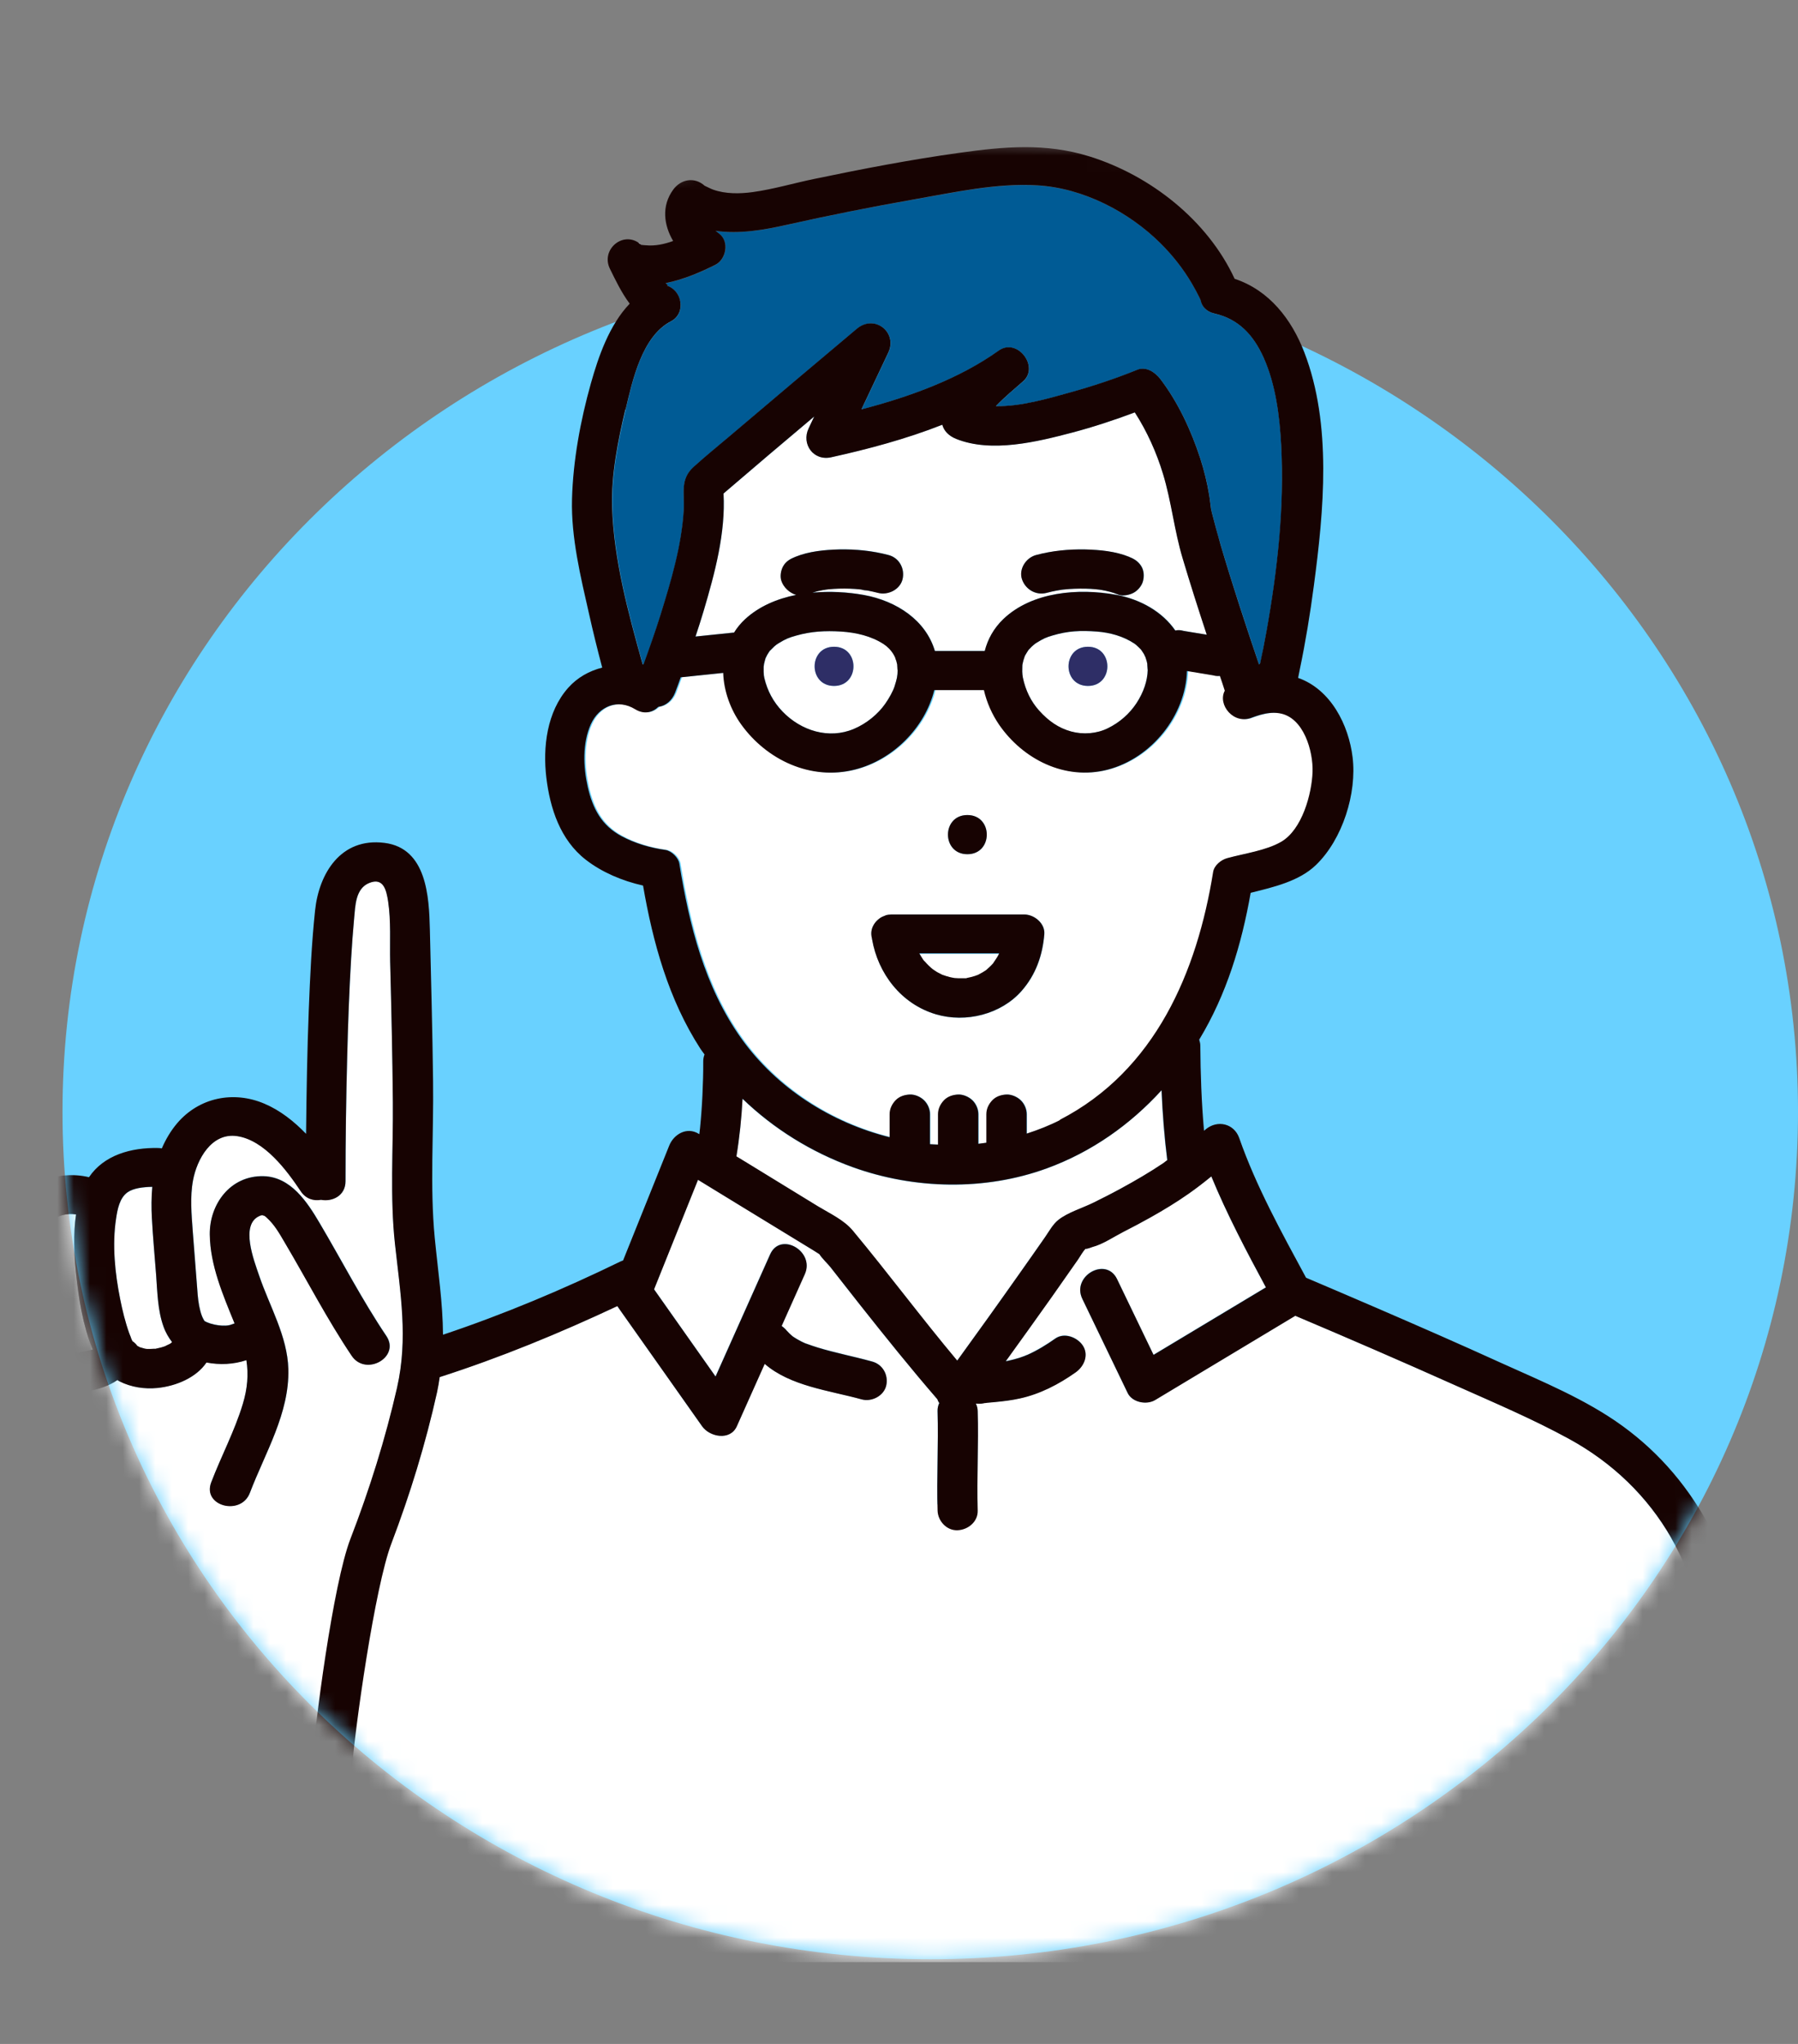
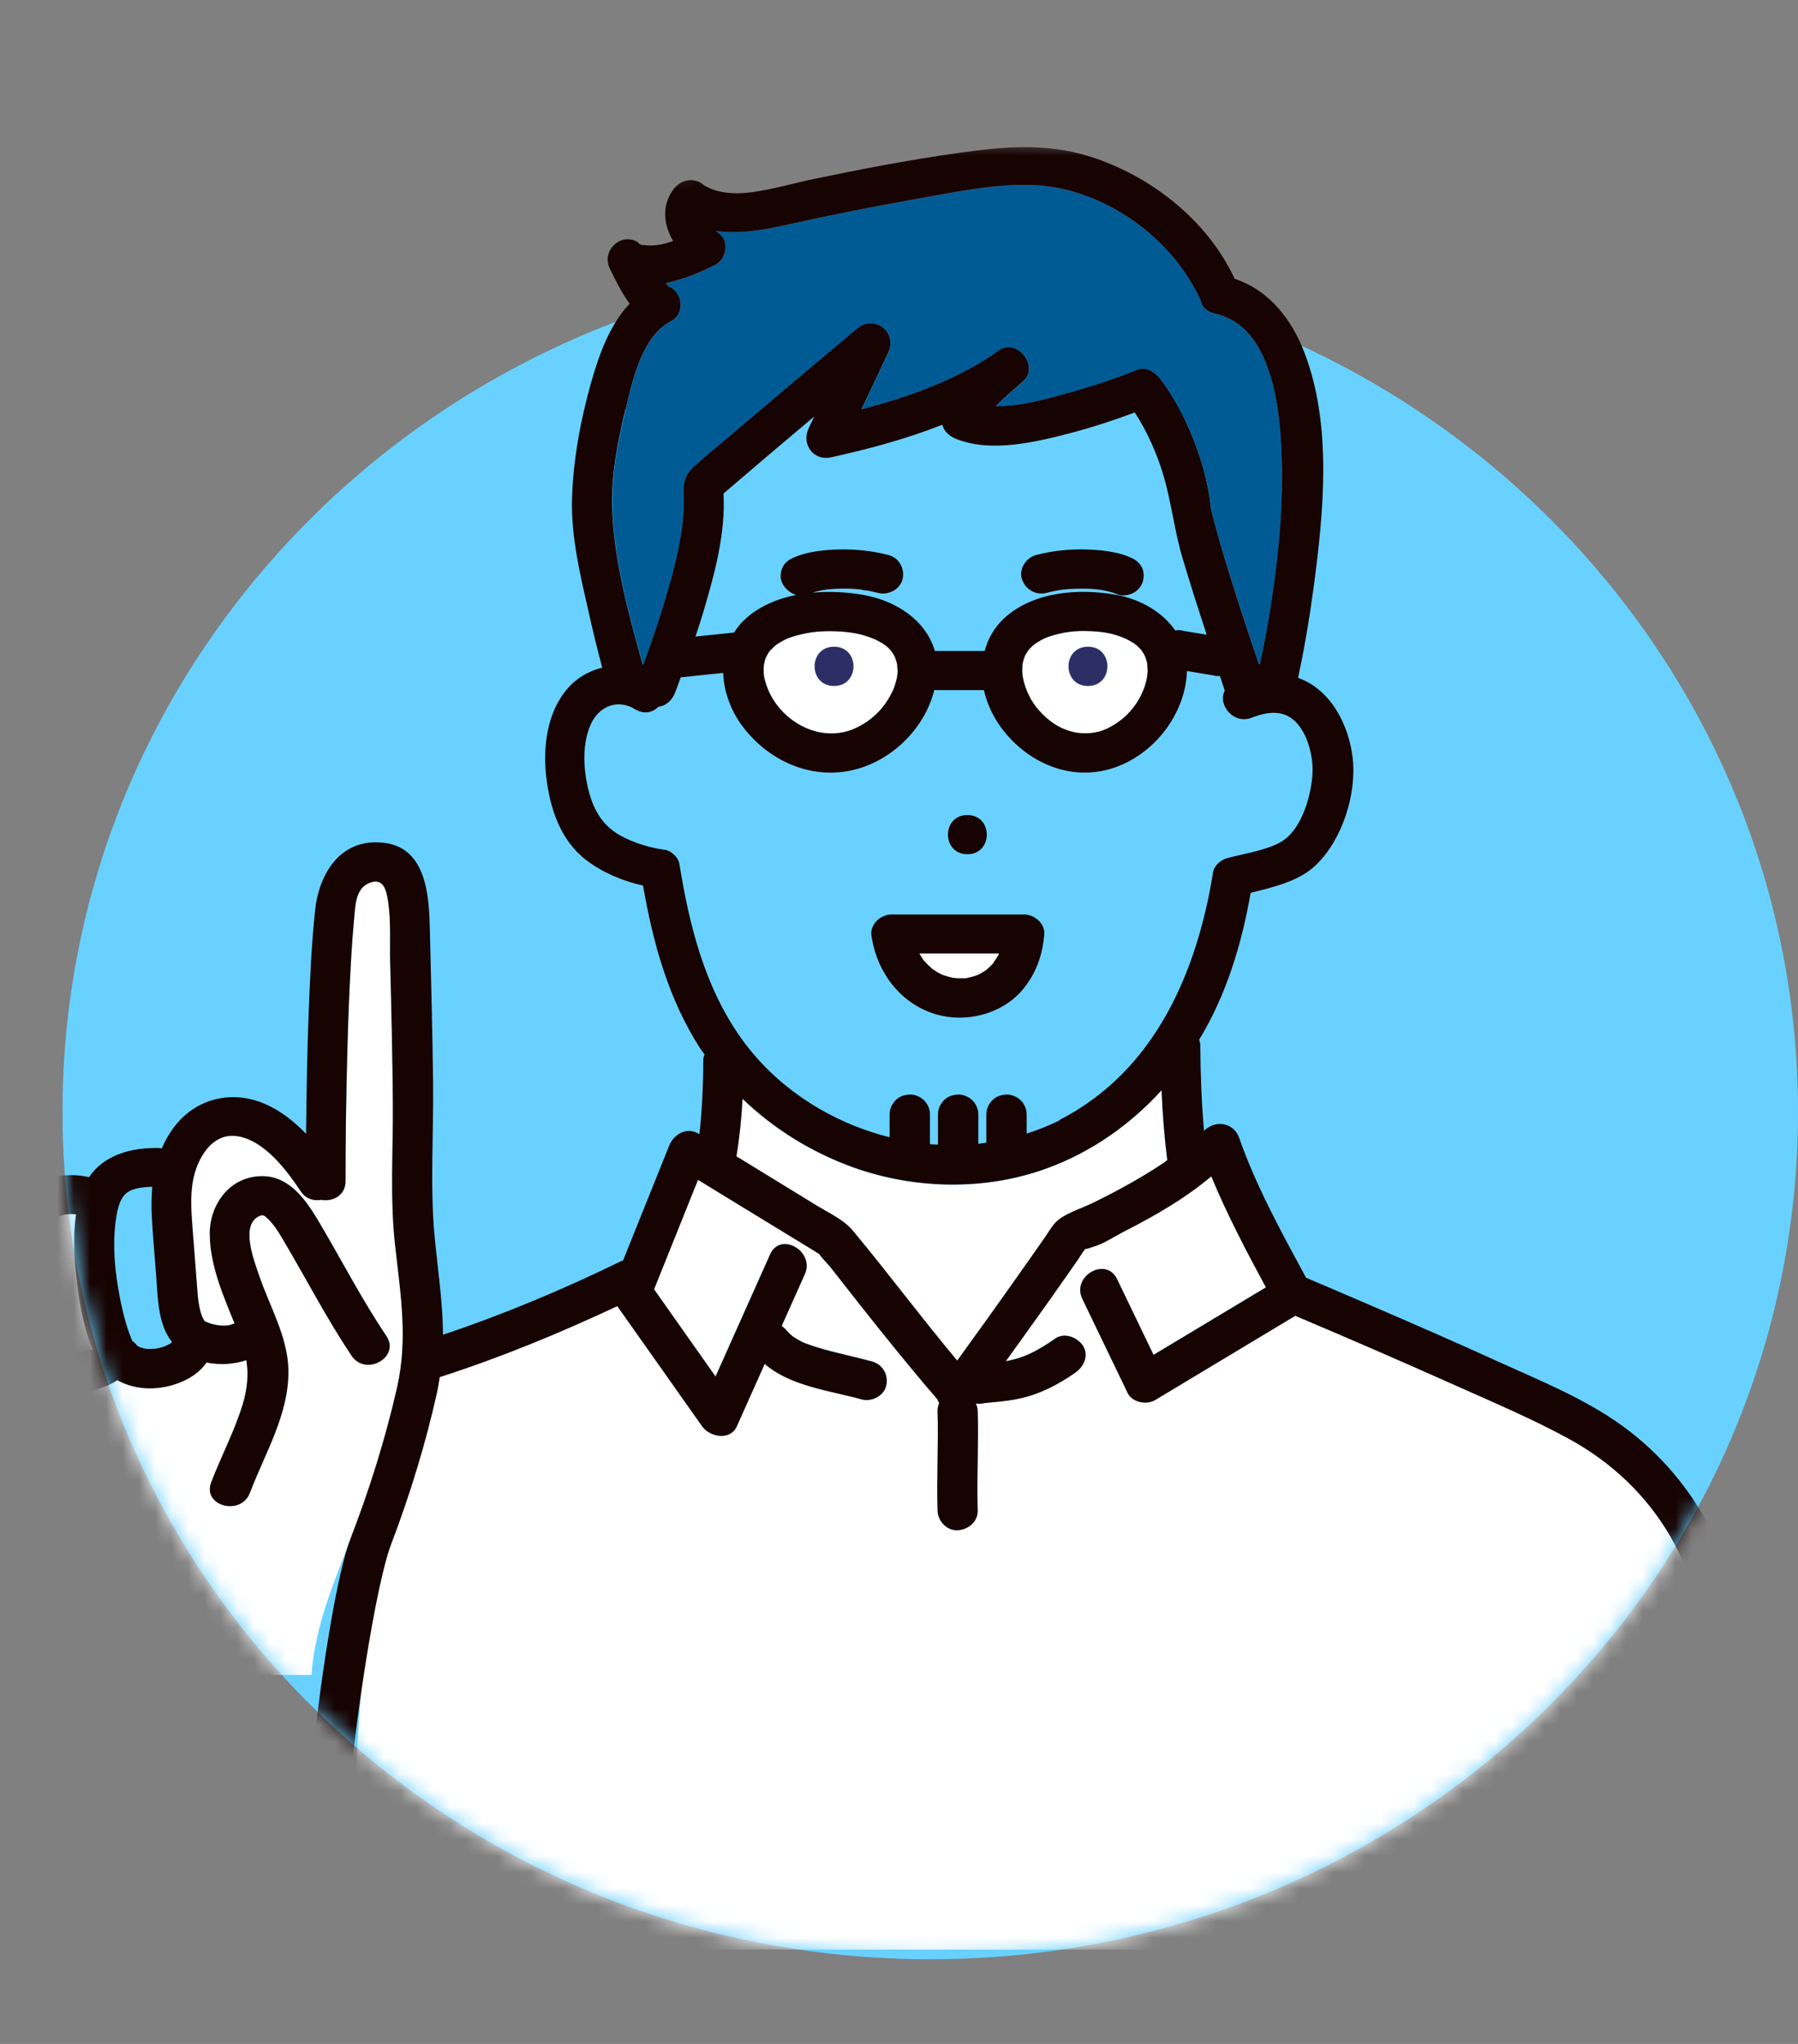
<svg xmlns="http://www.w3.org/2000/svg" width="110" height="125" viewBox="0 0 110 125" fill="none">
  <rect x="0" y="0" width="110" height="125" fill="#808080" stroke="none" />
  <g clip-path="url(#clip0_2059_7626)">
    <path d="M56.912 119.82C86.232 119.82 110 96.618 110 67.998C110 39.377 86.232 16.176 56.912 16.176C27.592 16.176 3.824 39.377 3.824 67.998C3.824 96.618 27.592 119.82 56.912 119.82Z" fill="#69D1FF" />
    <mask id="mask0_2059_7626" style="mask-type:luminance" maskUnits="userSpaceOnUse" x="3" y="8" width="107" height="112">
      <path d="M82.014 22.328C81.148 9.855 70.993 8.5 58 8.5C45.007 8.5 34.265 9.52 33.087 21.687C15.736 30.213 3.824 47.742 3.824 67.998C3.824 96.617 27.594 119.82 56.912 119.82C86.23 119.82 110 96.617 110 67.998C110 48.239 98.671 31.069 82.014 22.328Z" fill="white" />
    </mask>
    <g mask="url(#mask0_2059_7626)">
-       <path d="M73 92H15V120H73V92Z" fill="white" />
-       <path d="M54.451 69.549V68.141C54.451 67.818 54.592 67.53 54.813 67.291C55.034 67.057 55.365 66.955 55.685 66.937C55.992 66.925 56.341 67.081 56.556 67.291C56.771 67.5 56.918 67.83 56.918 68.141V69.975C57.084 69.987 57.243 69.987 57.409 69.999V68.141C57.409 67.818 57.55 67.53 57.771 67.291C57.992 67.057 58.324 66.955 58.643 66.937C58.95 66.925 59.3 67.081 59.514 67.291C59.735 67.506 59.876 67.83 59.876 68.141V69.951C60.042 69.933 60.202 69.909 60.367 69.885V68.141C60.367 67.818 60.509 67.53 60.73 67.291C60.95 67.057 61.282 66.955 61.601 66.937C61.908 66.925 62.258 67.081 62.472 67.291C62.694 67.506 62.835 67.83 62.835 68.141V69.328C63.534 69.1 64.228 68.836 64.897 68.489C70.776 65.463 73.317 59.395 74.299 53.314C74.367 52.912 74.778 52.577 75.159 52.475C76.202 52.188 77.528 52.014 78.46 51.474C79.743 50.732 80.332 48.545 80.381 47.203C80.424 45.951 79.847 43.848 78.344 43.614C77.951 43.554 77.564 43.614 77.184 43.71C77.018 43.752 76.865 43.812 76.705 43.866C75.557 44.363 74.551 43.081 75.011 42.236C74.907 41.937 74.809 41.637 74.71 41.332C74.582 41.344 74.453 41.344 74.324 41.302C74.219 41.284 74.109 41.266 74.005 41.248C73.569 41.176 73.133 41.104 72.697 41.032C72.612 43.746 70.543 46.364 67.837 47.065C65.228 47.742 62.663 46.424 61.208 44.321C60.766 43.686 60.447 42.955 60.275 42.2H57.237C56.673 44.495 54.715 46.466 52.377 47.059C49.67 47.748 46.976 46.466 45.423 44.297C44.766 43.381 44.361 42.254 44.324 41.146C43.459 41.236 42.594 41.326 41.728 41.416C41.612 41.733 41.501 42.051 41.378 42.362C41.188 42.836 40.82 43.159 40.353 43.225C40.01 43.56 39.488 43.704 38.948 43.375C37.862 42.704 36.72 43.189 36.229 44.279C35.701 45.442 35.763 46.909 36.039 48.126C36.34 49.438 36.867 50.468 38.107 51.133C38.923 51.57 39.862 51.846 40.783 51.972C41.157 52.026 41.581 52.445 41.642 52.81C42.244 56.561 43.177 60.347 45.435 63.504C47.589 66.524 50.904 68.645 54.506 69.543L54.451 69.549ZM59.183 49.845C60.766 49.845 60.766 52.241 59.183 52.241C57.599 52.241 57.599 49.845 59.183 49.845ZM53.727 56.243C53.758 56.213 53.794 56.189 53.831 56.16C53.929 56.088 54.046 56.034 54.163 55.998C54.181 55.992 54.193 55.98 54.218 55.974C54.236 55.974 54.261 55.974 54.279 55.962C54.316 55.956 54.353 55.95 54.39 55.944C54.414 55.944 54.445 55.938 54.469 55.938C54.494 55.938 54.519 55.932 54.543 55.932H62.669C63.295 55.932 63.952 56.483 63.896 57.13C63.792 58.43 63.381 59.622 62.497 60.617C61.239 62.043 59.097 62.576 57.268 62.037C55.138 61.408 53.721 59.544 53.358 57.447C53.358 57.43 53.358 57.412 53.358 57.394C53.334 57.31 53.322 57.22 53.316 57.124C53.297 56.777 53.475 56.459 53.733 56.237L53.727 56.243Z" fill="white" />
      <path d="M47.865 43.507C49.019 44.705 50.719 45.214 52.235 44.579C53.021 44.249 53.72 43.668 54.162 43.033C54.401 42.692 54.641 42.26 54.727 41.979C54.874 41.511 54.905 41.374 54.917 40.96C54.917 40.906 54.899 40.697 54.899 40.631C54.88 40.577 54.843 40.391 54.843 40.415C54.843 40.409 54.77 40.217 54.77 40.2C54.745 40.151 54.721 40.098 54.696 40.056C54.524 39.756 54.291 39.535 54.07 39.391C53.309 38.899 52.395 38.678 51.462 38.624C50.498 38.564 49.627 38.612 48.724 38.87C48.282 38.995 48.08 39.073 47.669 39.325C47.614 39.361 47.558 39.397 47.503 39.433C47.478 39.451 47.399 39.517 47.38 39.535C47.337 39.57 47.116 39.81 47.11 39.798C47.049 39.882 46.994 39.966 46.945 40.056C46.951 40.044 46.865 40.217 46.846 40.253C46.828 40.313 46.779 40.481 46.754 40.601C46.754 40.637 46.736 40.739 46.73 40.769C46.73 40.876 46.724 40.984 46.73 41.092C46.73 41.158 46.736 41.23 46.742 41.296C46.742 41.326 46.767 41.446 46.773 41.47C46.957 42.248 47.313 42.919 47.877 43.507H47.865ZM51.026 39.552C52.609 39.552 52.609 41.949 51.026 41.949C49.443 41.949 49.443 39.552 51.026 39.552Z" fill="white" />
-       <path d="M73.833 38.81C73.323 37.252 72.826 35.694 72.354 34.125C71.85 32.423 71.672 30.662 71.157 28.978C70.758 27.678 70.181 26.384 69.432 25.216C68.186 25.683 66.916 26.103 65.627 26.444C63.461 27.013 60.668 27.714 58.495 26.834C58.041 26.648 57.753 26.342 57.655 25.971C55.433 26.84 53.082 27.463 50.861 27.96C49.762 28.206 49.025 27.145 49.474 26.199C49.59 25.953 49.707 25.713 49.817 25.468C47.964 27.031 46.11 28.601 44.269 30.177C44.404 32.591 43.729 35.059 43.054 37.354C42.9 37.881 42.722 38.402 42.557 38.923C43.33 38.846 44.097 38.762 44.87 38.684C44.883 38.684 44.901 38.684 44.913 38.684C45.097 38.39 45.319 38.115 45.589 37.863C46.448 37.072 47.546 36.617 48.712 36.377C48.295 36.258 47.939 35.892 47.81 35.521C47.712 35.233 47.779 34.856 47.933 34.598C48.111 34.304 48.356 34.173 48.669 34.047C49.492 33.711 50.443 33.621 51.333 33.597C52.346 33.574 53.389 33.675 54.365 33.939C55.028 34.113 55.371 34.784 55.224 35.413C55.077 36.048 54.334 36.413 53.714 36.252C53.5 36.198 53.285 36.144 53.07 36.108C52.996 36.096 52.782 36.096 52.726 36.054C52.696 36.054 52.671 36.048 52.64 36.042C52.211 36 51.775 35.982 51.339 35.994C51.118 35.994 50.897 36.012 50.676 36.036C50.652 36.036 50.59 36.048 50.535 36.054C50.48 36.06 50.376 36.078 50.345 36.084C50.13 36.12 49.915 36.174 49.707 36.239C50.781 36.138 51.867 36.203 52.861 36.383C54.88 36.749 56.648 37.941 57.2 39.804H60.251C60.435 39.085 60.803 38.414 61.392 37.851C63.148 36.18 65.989 35.952 68.284 36.371C69.794 36.647 71.126 37.408 71.918 38.558C71.918 38.558 71.924 38.558 71.93 38.558C72.096 38.522 72.255 38.528 72.421 38.582C72.525 38.6 72.636 38.618 72.74 38.636C73.108 38.696 73.477 38.756 73.845 38.816L73.833 38.81ZM69.935 35.527C69.868 35.814 69.629 36.096 69.371 36.245C69.131 36.383 68.696 36.479 68.426 36.365C68.088 36.227 67.738 36.144 67.376 36.078C67.333 36.072 67.296 36.066 67.253 36.06C67.18 36.054 67.112 36.042 67.039 36.036C66.83 36.018 66.621 36.006 66.413 36C65.965 35.988 65.516 36 65.075 36.054C65.038 36.054 65.007 36.06 64.97 36.066C64.86 36.084 64.749 36.102 64.645 36.12C64.442 36.156 64.24 36.203 64.037 36.258C63.375 36.437 62.73 36.042 62.528 35.419C62.325 34.802 62.767 34.107 63.387 33.945C64.363 33.687 65.406 33.58 66.419 33.603C67.302 33.627 68.254 33.717 69.082 34.053C69.395 34.179 69.629 34.322 69.819 34.604C69.997 34.873 70.015 35.221 69.942 35.527H69.935Z" fill="white" />
      <path d="M63.565 43.459C64.142 44.1 64.755 44.531 65.529 44.741C66.271 44.944 67.094 44.873 67.757 44.549C68.499 44.184 69.101 43.65 69.524 43.009C69.96 42.344 70.199 41.631 70.212 40.966C70.212 40.924 70.175 40.583 70.193 40.619C70.181 40.559 70.168 40.499 70.156 40.445C70.132 40.361 70.107 40.277 70.076 40.194C70.058 40.164 69.997 40.02 69.984 40.002C69.935 39.918 69.886 39.84 69.831 39.768C69.813 39.75 69.794 39.726 69.788 39.714C69.696 39.618 69.604 39.529 69.506 39.445C69.487 39.427 69.444 39.397 69.414 39.373C68.726 38.911 67.904 38.69 67.112 38.63C66.112 38.552 65.314 38.594 64.412 38.864C64.001 38.983 63.835 39.055 63.411 39.319C63.374 39.343 63.362 39.349 63.344 39.361C63.264 39.421 63.19 39.487 63.117 39.553C63.062 39.606 63.012 39.66 62.963 39.714C62.945 39.732 62.939 39.738 62.926 39.75C62.926 39.756 62.926 39.762 62.914 39.768C62.84 39.876 62.779 39.984 62.712 40.098C62.712 40.104 62.699 40.122 62.693 40.14C62.632 40.301 62.583 40.469 62.552 40.643C62.552 40.673 62.546 40.697 62.546 40.709C62.546 40.835 62.534 40.954 62.54 41.08C62.54 41.14 62.546 41.206 62.552 41.266C62.552 41.29 62.571 41.404 62.577 41.44C62.742 42.23 63.08 42.907 63.571 43.459H63.565ZM66.56 39.553C68.143 39.553 68.143 41.949 66.56 41.949C64.976 41.949 64.976 39.553 66.56 39.553Z" fill="white" />
      <path d="M56.243 58.322C56.31 58.442 56.378 58.562 56.458 58.676C56.476 58.7 56.495 58.73 56.513 58.754C56.587 58.82 56.642 58.904 56.715 58.97C56.795 59.047 56.875 59.125 56.961 59.203C56.986 59.221 57.072 59.287 57.102 59.317C57.139 59.341 57.17 59.359 57.182 59.371C57.256 59.419 57.323 59.461 57.397 59.503C57.483 59.551 57.569 59.593 57.655 59.635C57.655 59.635 57.654 59.635 57.661 59.635C57.814 59.683 57.968 59.737 58.127 59.779C58.207 59.797 58.287 59.809 58.367 59.827C58.391 59.827 58.416 59.833 58.416 59.833C58.575 59.839 58.735 59.851 58.9 59.845C58.919 59.845 58.974 59.845 59.029 59.845C59.042 59.845 59.029 59.845 59.054 59.845C59.085 59.839 59.121 59.833 59.158 59.827C59.33 59.797 59.496 59.755 59.655 59.701C59.698 59.689 59.741 59.671 59.784 59.653C59.797 59.653 59.803 59.653 59.815 59.647C59.852 59.629 59.882 59.605 59.901 59.599C60.048 59.527 60.183 59.437 60.318 59.353C60.324 59.353 60.33 59.347 60.337 59.341C60.337 59.341 60.343 59.335 60.349 59.329C60.41 59.275 60.472 59.221 60.533 59.161C60.6 59.096 60.668 59.024 60.736 58.958C60.748 58.946 60.76 58.928 60.772 58.916C60.864 58.766 60.975 58.628 61.055 58.478C61.079 58.436 61.104 58.388 61.122 58.34H56.237L56.243 58.322Z" fill="white" />
-       <path d="M52.794 36.066C52.794 36.066 52.745 36.066 52.726 36.06C52.775 36.084 52.972 36.084 52.794 36.066Z" fill="white" />
      <path d="M39.371 40.643C39.745 39.636 40.095 38.63 40.414 37.605C41.065 35.544 41.709 33.388 41.832 31.219C41.894 30.183 41.587 29.32 42.452 28.547C43.164 27.912 43.907 27.307 44.631 26.69C47.221 24.491 49.823 22.298 52.425 20.112C53.512 19.195 54.935 20.333 54.352 21.567C53.806 22.724 53.254 23.886 52.708 25.042C55.678 24.257 58.679 23.179 61.103 21.448C62.239 20.633 63.614 22.436 62.595 23.329C62.061 23.79 61.459 24.293 60.932 24.845C62.454 24.869 64.086 24.389 65.424 24.018C66.836 23.628 68.235 23.167 69.591 22.616C70.125 22.4 70.684 22.784 70.978 23.167C72.083 24.605 72.887 26.348 73.44 28.05C73.673 28.775 73.857 29.517 73.98 30.266C74.029 30.554 74.053 30.841 74.096 31.123C74.109 31.189 74.133 31.309 74.145 31.345C74.311 32.004 74.483 32.663 74.679 33.316C75.404 35.772 76.214 38.205 77.03 40.637C77.048 40.625 77.073 40.619 77.091 40.607C77.239 39.942 77.368 39.271 77.49 38.6C78.165 34.861 78.589 31.021 78.386 27.223C78.288 25.432 78.061 23.544 77.318 21.891C76.692 20.483 75.778 19.507 74.311 19.183C73.796 19.069 73.532 18.734 73.458 18.356C73.427 18.296 73.397 18.23 73.391 18.206C73.243 17.907 73.084 17.613 72.918 17.332C72.384 16.439 71.746 15.618 71.003 14.882C69.064 12.958 66.283 11.509 63.485 11.341C60.993 11.191 58.372 11.772 55.936 12.198C53.315 12.659 50.707 13.174 48.111 13.761C46.785 14.061 45.214 14.33 43.784 14.121C43.864 14.187 43.943 14.252 44.023 14.312C44.625 14.792 44.428 15.864 43.778 16.194C42.955 16.613 41.844 17.104 40.727 17.32C40.838 17.422 40.942 17.512 40.758 17.464C41.74 17.733 42.004 19.165 41.053 19.656C39.267 20.573 38.69 23.323 38.279 25.054C37.818 26.971 37.407 29.05 37.468 31.027C37.567 34.244 38.463 37.528 39.334 40.643C39.353 40.643 39.365 40.649 39.383 40.655L39.371 40.643Z" fill="#005B95" />
      <path d="M5.659 82.502C5.07 81.046 4.812 79.435 4.652 77.883C4.53 76.733 4.474 75.469 4.652 74.27C4.168 74.198 3.695 74.288 3.259 74.558C2.737 74.881 2.695 75.025 2.56 75.606C2.24 76.972 2.645 78.416 2.787 79.782C2.842 80.333 2.873 80.765 2.965 81.208C3.014 81.466 3.075 81.723 3.167 81.969C3.192 82.035 3.339 82.34 3.413 82.424C3.474 82.496 3.584 82.592 3.695 82.64C3.897 82.736 4.309 82.754 4.609 82.736C4.935 82.712 5.254 82.64 5.567 82.562C5.616 82.55 5.647 82.538 5.671 82.532C5.671 82.52 5.665 82.514 5.659 82.502Z" fill="white" />
      <path d="M59.176 59.82C59.176 59.82 59.097 59.831 59.041 59.843C59.103 59.843 59.164 59.843 59.176 59.82Z" fill="white" />
      <path d="M73.434 18.284C73.421 18.255 73.415 18.237 73.434 18.284Z" fill="white" />
-       <path d="M10.526 82.088C10.317 81.813 10.139 81.507 10.004 81.142C9.642 80.135 9.63 79.015 9.55 77.967C9.458 76.81 9.354 75.66 9.292 74.504C9.255 73.863 9.262 73.222 9.317 72.593C8.758 72.599 8.169 72.665 7.801 72.928C7.31 73.276 7.181 73.995 7.101 74.54C6.856 76.151 7.034 77.877 7.353 79.464C7.494 80.171 7.666 80.878 7.911 81.561C7.93 81.609 8.108 82.041 7.985 81.771C8.003 81.807 8.065 81.951 8.108 82.047C8.12 81.999 8.501 82.382 8.347 82.286C8.415 82.328 8.476 82.364 8.55 82.4C8.568 82.406 8.574 82.406 8.611 82.418C8.967 82.532 9.01 82.52 9.433 82.496C9.489 82.496 9.519 82.496 9.532 82.496C9.532 82.496 9.562 82.484 9.624 82.472C9.777 82.442 9.931 82.394 10.084 82.346C10.09 82.334 10.348 82.22 10.385 82.202C10.44 82.166 10.471 82.148 10.477 82.142C10.495 82.13 10.507 82.112 10.526 82.1V82.088Z" fill="white" />
      <path d="M39.2 14.93C39.15 14.888 39.101 14.846 39.052 14.816C39.052 14.828 39.126 14.906 39.2 14.93Z" fill="white" />
      <path d="M39.213 14.942C39.213 14.942 39.206 14.936 39.2 14.93C39.2 14.93 39.2 14.93 39.193 14.93C39.193 14.93 39.206 14.936 39.213 14.942Z" fill="white" />
      <path d="M39.237 14.96C39.237 14.96 39.218 14.948 39.212 14.941C39.181 14.941 39.2 14.954 39.237 14.96Z" fill="white" />
      <path d="M39.243 14.966C39.243 14.966 39.243 14.966 39.236 14.96C39.236 14.96 39.236 14.96 39.243 14.966Z" fill="white" />
      <path d="M60.344 85.773C60.344 85.773 60.3 85.773 60.281 85.779C60.3 85.779 60.325 85.779 60.344 85.773Z" fill="white" />
      <path d="M71.058 66.686C69.138 68.788 66.775 70.466 64.031 71.466C60.251 72.844 55.93 72.749 52.161 71.389C49.627 70.472 47.331 69.046 45.423 67.207C45.361 68.387 45.239 69.567 45.048 70.73C45.275 70.867 45.509 71.011 45.736 71.149C47.172 72.03 48.608 72.904 50.038 73.785C50.768 74.228 51.628 74.618 52.174 75.277C54.346 77.889 56.372 80.615 58.557 83.221C59.815 81.477 61.073 79.728 62.313 77.973C62.853 77.206 63.393 76.433 63.933 75.666C64.178 75.319 64.412 74.875 64.749 74.612C65.326 74.156 66.216 73.893 66.885 73.563C67.444 73.288 68.002 73 68.548 72.707C69.444 72.221 70.328 71.706 71.175 71.137C71.255 71.083 71.329 71.017 71.402 70.963C71.224 69.549 71.114 68.124 71.052 66.692L71.058 66.686Z" fill="white" />
      <path d="M24.298 84.844C24.985 81.837 24.5 79.075 24.169 76.068C23.856 73.198 24.065 70.274 24.04 67.393C24.016 64.529 23.948 61.665 23.874 58.802C23.844 57.597 23.93 56.321 23.752 55.129C23.647 54.44 23.476 53.637 22.604 53.985C21.751 54.326 21.745 55.387 21.671 56.148C21.591 56.968 21.536 57.789 21.487 58.61C21.364 60.599 21.297 62.588 21.248 64.577C21.18 67.129 21.143 69.681 21.143 72.233C21.143 73.12 20.339 73.492 19.646 73.366C19.198 73.444 18.713 73.306 18.4 72.838C17.553 71.568 16.184 69.723 14.515 69.472C12.938 69.232 12.054 70.903 11.815 72.174C11.624 73.186 11.722 74.252 11.796 75.271C11.876 76.349 11.962 77.434 12.048 78.512C12.085 78.955 12.103 79.411 12.189 79.848C12.232 80.07 12.281 80.303 12.373 80.507C12.416 80.603 12.465 80.687 12.514 80.777C12.919 81.022 13.785 81.154 14.165 80.992C14.226 80.968 14.294 80.944 14.355 80.926C13.643 79.183 12.864 77.38 12.839 75.493C12.815 73.647 14.085 71.874 16.129 71.922C17.798 71.964 18.805 73.51 19.548 74.768C20.916 77.08 22.137 79.453 23.641 81.693C24.513 82.987 22.383 84.192 21.518 82.903C20.014 80.669 18.793 78.29 17.424 75.978C17.087 75.403 16.792 74.881 16.325 74.462C16.172 74.324 16.178 74.342 16.098 74.324C16.074 74.318 16.061 74.312 16.055 74.306C16.037 74.306 16.012 74.318 15.976 74.324C15.945 74.324 16.068 74.27 15.871 74.36C14.687 74.887 15.54 77.068 15.859 78.003C16.491 79.878 17.59 81.711 17.645 83.718C17.719 86.42 16.227 88.829 15.294 91.285C14.748 92.723 12.373 92.094 12.925 90.65C13.539 89.044 14.361 87.51 14.859 85.857C15.147 84.904 15.208 84.042 15.08 83.173C14.288 83.431 13.459 83.472 12.637 83.317C12.023 84.221 10.814 84.755 9.636 84.874C8.844 84.958 8.034 84.832 7.322 84.473C7.273 84.449 7.23 84.419 7.187 84.389C6.156 85.108 4.529 85.276 3.394 85.048C3.376 85.048 3.357 85.036 3.339 85.03C3.056 86.791 2.584 88.589 2.885 90.332C3.222 92.297 4.91 93.963 5.923 95.622C7.175 97.665 7.236 100.098 7.414 102.434H19.057C19.265 99.481 20.395 96.856 21.456 94.101C22.622 91.087 23.592 87.996 24.31 84.844H24.298Z" fill="white" />
      <path d="M102.255 94.071C100.788 91.5 98.634 89.439 96.013 88.002C93.761 86.767 91.361 85.755 89.016 84.707C85.776 83.257 82.511 81.843 79.24 80.459C76.38 82.178 73.52 83.892 70.666 85.611C70.138 85.929 69.26 85.761 68.984 85.18C68.057 83.263 67.137 81.34 66.21 79.423C65.541 78.033 67.658 76.817 68.334 78.212C69.076 79.758 69.825 81.304 70.567 82.849C72.857 81.472 75.152 80.094 77.441 78.722C76.251 76.511 75.054 74.252 74.103 71.934C73.655 72.299 73.201 72.659 72.722 72.988C71.973 73.51 71.187 73.989 70.389 74.438C69.837 74.75 69.279 75.043 68.714 75.331C68.125 75.63 67.462 76.086 66.824 76.253C66.824 76.253 66.48 76.391 66.406 76.361C66.235 76.535 66.1 76.805 65.958 77.002C65.424 77.769 64.891 78.53 64.35 79.297C63.417 80.621 62.472 81.927 61.527 83.239C61.576 83.227 61.632 83.221 61.681 83.209C61.902 83.161 62.129 83.101 62.343 83.035C62.466 82.999 62.583 82.957 62.699 82.909C62.755 82.891 62.81 82.861 62.865 82.843C62.853 82.843 62.847 82.843 62.834 82.849C62.742 82.885 62.589 82.915 62.834 82.849C62.834 82.849 62.841 82.849 62.847 82.849C63.454 82.574 64.019 82.226 64.559 81.849C65.118 81.454 65.909 81.777 66.241 82.28C66.621 82.861 66.32 83.556 65.799 83.922C64.774 84.641 63.626 85.24 62.386 85.515C61.902 85.623 61.404 85.683 60.913 85.731C60.736 85.749 60.564 85.761 60.386 85.779C60.337 85.779 60.294 85.791 60.245 85.797C60.238 85.797 60.232 85.797 60.226 85.797C60.195 85.803 60.171 85.809 60.14 85.815C59.987 85.845 59.839 85.839 59.698 85.827C59.766 85.971 59.803 86.132 59.809 86.288C59.87 88.319 59.747 90.35 59.809 92.375C59.827 93.046 59.232 93.543 58.581 93.573C57.906 93.603 57.372 92.998 57.354 92.375C57.292 90.344 57.415 88.313 57.354 86.288C57.354 86.109 57.391 85.947 57.458 85.797C57.409 85.725 57.366 85.647 57.342 85.563C55.709 83.676 54.15 81.735 52.603 79.782C52.002 79.021 51.407 78.266 50.811 77.499C50.652 77.29 50.308 76.978 50.124 76.691C50.014 76.625 49.909 76.553 49.805 76.487C49.277 76.163 48.743 75.84 48.215 75.516C46.374 74.39 44.539 73.264 42.698 72.144C41.802 74.378 40.906 76.607 40.01 78.841C41.262 80.621 42.52 82.394 43.772 84.173C44.883 81.681 46 79.195 47.111 76.703C47.743 75.289 49.86 76.511 49.234 77.913C48.761 78.967 48.289 80.028 47.816 81.082C47.945 81.166 48.056 81.274 48.148 81.394C48.148 81.394 48.148 81.394 48.154 81.394C48.197 81.436 48.234 81.484 48.277 81.525C48.344 81.597 48.424 81.657 48.498 81.723C48.522 81.741 48.547 81.759 48.571 81.771C48.669 81.837 48.768 81.891 48.872 81.951C48.976 82.011 49.087 82.059 49.191 82.112C49.228 82.13 49.265 82.148 49.302 82.16C49.302 82.16 49.308 82.16 49.314 82.16C49.547 82.244 49.78 82.328 50.02 82.4C51.118 82.73 52.248 82.951 53.352 83.257C54.015 83.442 54.359 84.096 54.212 84.731C54.064 85.36 53.315 85.737 52.702 85.569C50.725 85.024 48.356 84.767 46.779 83.401C46.208 84.671 45.644 85.947 45.073 87.217C44.674 88.115 43.416 87.876 42.949 87.217C42.182 86.132 41.415 85.048 40.654 83.964C39.739 82.67 38.825 81.376 37.911 80.082C37.861 80.01 37.812 79.938 37.763 79.866C34.24 81.519 30.601 83.017 26.894 84.209C26.845 84.515 26.802 84.814 26.735 85.126C26.035 88.277 25.084 91.375 23.936 94.394C22.929 97.042 21.714 99.6 21.493 119.227H104.863C104.802 102.332 104.759 102.206 104.734 102.057C104.341 99.289 103.642 96.533 102.242 94.077L102.255 94.071Z" fill="white" />
      <path d="M66.56 41.949C68.143 41.949 68.143 39.553 66.56 39.553C64.976 39.553 64.976 41.949 66.56 41.949Z" fill="#2E2E66" />
      <path d="M51.026 41.949C52.609 41.949 52.609 39.553 51.026 39.553C49.443 39.553 49.443 41.949 51.026 41.949Z" fill="#2E2E66" />
      <path d="M59.183 52.241C60.766 52.241 60.766 49.845 59.183 49.845C57.599 49.845 57.599 52.241 59.183 52.241Z" fill="url(#paint0_radial_2059_7626)" />
      <path d="M69.076 34.053C68.248 33.717 67.302 33.627 66.412 33.603C65.4 33.58 64.356 33.681 63.381 33.945C62.761 34.113 62.319 34.808 62.521 35.419C62.724 36.036 63.368 36.431 64.031 36.258C64.234 36.204 64.436 36.156 64.639 36.12C64.749 36.102 64.854 36.084 64.964 36.066C65.001 36.066 65.032 36.06 65.068 36.054C65.51 36.006 65.958 35.994 66.406 36C66.615 36 66.824 36.018 67.032 36.036C67.106 36.042 67.174 36.054 67.247 36.06C67.29 36.066 67.327 36.072 67.37 36.078C67.726 36.138 68.082 36.227 68.419 36.365C68.689 36.479 69.125 36.383 69.365 36.245C69.622 36.102 69.862 35.814 69.929 35.527C70.003 35.221 69.984 34.874 69.806 34.604C69.622 34.322 69.383 34.179 69.07 34.053H69.076Z" fill="url(#paint1_radial_2059_7626)" />
      <path d="M39.206 14.93C39.101 14.834 39.052 14.804 39.052 14.816C39.101 14.846 39.15 14.888 39.2 14.93C39.2 14.93 39.2 14.93 39.206 14.93Z" fill="#2E2E66" />
      <path d="M39.236 14.96C39.23 14.954 39.224 14.948 39.218 14.941C39.224 14.948 39.236 14.954 39.242 14.96H39.236Z" fill="#2E2E66" />
      <path d="M39.243 14.936C39.243 14.936 39.218 14.936 39.199 14.93C39.199 14.93 39.206 14.936 39.212 14.942C39.218 14.942 39.224 14.942 39.243 14.942V14.936Z" fill="#2E2E66" />
      <path d="M107.122 101.416C106.324 95.838 103.992 90.638 99.26 87.205C97.013 85.575 94.356 84.491 91.827 83.347C89.299 82.196 86.752 81.082 84.199 79.98C82.769 79.363 81.339 78.752 79.903 78.141C78.411 75.379 76.846 72.551 75.815 69.597C75.502 68.711 74.483 68.465 73.759 69.07C73.728 69.1 73.698 69.124 73.661 69.154C73.507 67.423 73.446 65.673 73.434 63.942C73.434 63.822 73.403 63.702 73.366 63.582C75.048 60.797 75.956 57.765 76.515 54.602C77.932 54.248 79.479 53.895 80.51 52.9C82.143 51.325 83.02 48.503 82.75 46.31C82.511 44.339 81.424 42.165 79.418 41.458C79.454 41.29 79.485 41.116 79.516 40.96C79.872 39.259 80.154 37.539 80.381 35.814C80.989 31.237 81.498 25.965 79.798 21.55C79.019 19.525 77.65 17.751 75.533 17.05C73.888 13.492 70.402 10.736 66.658 9.568C63.964 8.729 61.447 8.962 58.698 9.346C55.721 9.759 52.769 10.328 49.829 10.94C48.577 11.197 47.313 11.575 46.049 11.748C45.257 11.856 44.392 11.868 43.631 11.598C43.465 11.539 43.336 11.461 43.158 11.383C43.133 11.371 43.121 11.365 43.109 11.359C42.489 10.802 41.648 10.957 41.182 11.604C40.458 12.599 40.611 13.767 41.182 14.738C40.642 14.935 40.071 15.055 39.519 15.001C39.488 15.001 39.322 14.989 39.242 14.977C39.242 14.977 39.242 14.977 39.248 14.983C39.248 14.983 39.248 14.983 39.242 14.977C39.206 14.977 39.193 14.966 39.218 14.96C39.218 14.96 39.206 14.954 39.199 14.947C39.126 14.924 39.052 14.846 39.052 14.834C38.027 14.163 36.757 15.307 37.315 16.439C37.628 17.074 38.015 17.895 38.524 18.572C37.272 19.878 36.609 21.819 36.149 23.449C35.511 25.719 35.057 28.176 34.995 30.53C34.934 32.867 35.523 35.281 36.039 37.551C36.284 38.648 36.554 39.738 36.843 40.829C36.057 41.026 35.321 41.434 34.762 42.063C33.455 43.536 33.203 45.687 33.424 47.556C33.651 49.432 34.271 51.361 35.836 52.577C36.83 53.35 38.082 53.877 39.341 54.158C39.942 57.639 40.9 61.126 42.851 64.139C42.931 64.259 43.017 64.373 43.103 64.487C43.054 64.613 43.023 64.751 43.023 64.9C43.029 65.595 43.005 66.29 42.974 66.985C42.943 67.656 42.894 68.327 42.827 68.998C42.814 69.118 42.802 69.244 42.784 69.364C42.771 69.358 42.759 69.346 42.747 69.34C42.017 68.89 41.219 69.37 40.943 70.059C40.003 72.401 39.058 74.744 38.119 77.086C38.076 77.104 38.033 77.116 37.99 77.134C34.474 78.847 30.828 80.381 27.103 81.627C27.09 79.674 26.796 77.745 26.599 75.72C26.293 72.557 26.538 69.316 26.495 66.141C26.458 63.037 26.372 59.94 26.299 56.837C26.25 54.859 26.115 51.87 23.518 51.547C20.843 51.211 19.517 53.422 19.278 55.662C19.063 57.687 18.971 59.724 18.891 61.761C18.793 64.283 18.75 66.811 18.725 69.34C17.983 68.573 17.142 67.908 16.184 67.501C14.282 66.686 12.177 67.123 10.839 68.693C10.434 69.172 10.133 69.693 9.9 70.232C9.832 70.22 9.758 70.208 9.685 70.208C8.009 70.172 6.352 70.646 5.444 71.994C4.975 71.88 4.485 71.844 4 71.884C2.877 71.974 1.781 72.463 1.043 73.3C-0.117 74.618 -0.086 76.553 0.123 78.182C0.172 78.584 0.264 79.165 0.301 79.447C0.313 79.542 0.356 79.968 0.381 80.189C0.448 80.854 0.516 81.531 0.675 82.184C0.78 82.604 0.945 83.005 1.154 83.377C1.093 83.502 1.05 83.646 1.037 83.808C0.872 85.983 0.184 88.091 0.417 90.296C0.638 92.411 1.958 94.088 3.124 95.808C3.443 96.281 3.756 96.76 4.045 97.258C4.149 97.444 4.272 97.635 4.364 97.827C4.376 97.875 4.401 97.965 4.407 97.995C4.529 98.54 4.597 99.097 4.664 99.648C4.775 100.577 4.861 101.511 4.941 102.446H7.408C7.236 100.109 7.169 97.671 5.917 95.634C4.898 93.975 3.21 92.315 2.879 90.344C2.584 88.601 3.057 86.797 3.333 85.042C3.351 85.042 3.369 85.054 3.388 85.06C4.523 85.288 6.15 85.12 7.181 84.401C7.224 84.431 7.267 84.461 7.316 84.485C8.028 84.838 8.838 84.964 9.63 84.886C10.808 84.766 12.023 84.233 12.631 83.329C13.453 83.484 14.282 83.448 15.073 83.185C15.209 84.06 15.141 84.916 14.852 85.869C14.355 87.516 13.533 89.05 12.919 90.662C12.367 92.112 14.742 92.735 15.288 91.297C16.221 88.846 17.712 86.432 17.639 83.73C17.584 81.717 16.491 79.89 15.853 78.015C15.534 77.08 14.687 74.899 15.865 74.372C16.062 74.282 15.945 74.342 15.97 74.336C16.006 74.33 16.031 74.324 16.049 74.318C16.055 74.318 16.068 74.33 16.092 74.336C16.172 74.354 16.172 74.336 16.319 74.474C16.786 74.893 17.08 75.415 17.418 75.99C18.787 78.302 20.008 80.675 21.512 82.915C22.377 84.203 24.507 82.999 23.635 81.705C22.131 79.471 20.91 77.092 19.541 74.779C18.799 73.521 17.792 71.976 16.123 71.934C14.079 71.886 12.809 73.659 12.833 75.504C12.858 77.386 13.637 79.195 14.349 80.938C14.288 80.956 14.22 80.98 14.159 81.004C13.778 81.166 12.907 81.034 12.508 80.788C12.453 80.699 12.404 80.615 12.367 80.519C12.281 80.309 12.226 80.076 12.183 79.86C12.097 79.423 12.078 78.973 12.042 78.524C11.956 77.445 11.87 76.361 11.79 75.283C11.716 74.258 11.618 73.198 11.808 72.185C12.042 70.921 12.931 69.25 14.509 69.484C16.178 69.735 17.547 71.58 18.394 72.85C18.707 73.324 19.192 73.462 19.64 73.378C20.327 73.51 21.137 73.132 21.137 72.245C21.137 69.693 21.174 67.141 21.241 64.589C21.291 62.6 21.364 60.611 21.481 58.622C21.53 57.801 21.591 56.98 21.665 56.16C21.739 55.399 21.739 54.338 22.598 53.997C23.469 53.649 23.641 54.458 23.746 55.141C23.924 56.333 23.844 57.609 23.868 58.813C23.942 61.677 24.009 64.541 24.034 67.405C24.059 70.286 23.85 73.21 24.163 76.08C24.494 79.093 24.973 81.855 24.292 84.856C23.574 88.002 22.604 91.093 21.438 94.112C20.376 96.868 19.247 105.501 19.038 108.455H21.499C21.72 105.615 22.935 97.054 23.942 94.406C25.09 91.387 26.041 88.289 26.741 85.138C26.808 84.832 26.857 84.527 26.9 84.221C30.613 83.029 34.247 81.531 37.769 79.878C37.819 79.95 37.868 80.016 37.917 80.094C38.831 81.388 39.746 82.682 40.66 83.976C41.427 85.06 42.194 86.144 42.956 87.229C43.422 87.888 44.674 88.127 45.079 87.229C45.65 85.959 46.214 84.683 46.785 83.413C48.362 84.778 50.731 85.036 52.708 85.581C53.328 85.755 54.07 85.372 54.218 84.743C54.365 84.108 54.021 83.448 53.358 83.269C52.254 82.963 51.124 82.748 50.026 82.412C49.786 82.34 49.553 82.256 49.32 82.172C49.314 82.172 49.314 82.172 49.308 82.172C49.271 82.154 49.234 82.142 49.197 82.124C49.087 82.077 48.982 82.023 48.878 81.963C48.774 81.909 48.675 81.849 48.577 81.783C48.553 81.765 48.528 81.747 48.504 81.735C48.43 81.669 48.35 81.609 48.283 81.537C48.24 81.496 48.203 81.448 48.16 81.406C48.16 81.406 48.16 81.406 48.154 81.406C48.062 81.286 47.945 81.184 47.822 81.094C48.295 80.04 48.768 78.979 49.24 77.925C49.866 76.523 47.749 75.301 47.117 76.715C46.006 79.207 44.889 81.693 43.778 84.185C42.526 82.406 41.268 80.633 40.016 78.853C40.912 76.619 41.808 74.39 42.704 72.156C44.545 73.282 46.38 74.408 48.221 75.528C48.749 75.852 49.283 76.175 49.811 76.499C49.915 76.565 50.02 76.637 50.13 76.703C50.314 76.99 50.658 77.302 50.818 77.511C51.413 78.272 52.008 79.033 52.61 79.794C54.156 81.747 55.715 83.688 57.348 85.575C57.372 85.659 57.415 85.737 57.464 85.809C57.391 85.959 57.354 86.121 57.36 86.3C57.421 88.331 57.298 90.362 57.36 92.387C57.378 93.016 57.912 93.615 58.587 93.585C59.238 93.555 59.833 93.058 59.815 92.387C59.754 90.356 59.876 88.325 59.815 86.3C59.815 86.138 59.772 85.983 59.704 85.839C59.846 85.851 59.993 85.857 60.146 85.827C60.171 85.827 60.202 85.815 60.232 85.809C60.232 85.809 60.238 85.809 60.251 85.809C60.294 85.809 60.343 85.797 60.392 85.791C60.57 85.773 60.742 85.755 60.92 85.743C61.417 85.695 61.908 85.635 62.392 85.527C63.632 85.258 64.78 84.659 65.805 83.934C66.327 83.568 66.627 82.873 66.247 82.292C65.915 81.789 65.124 81.472 64.565 81.861C64.025 82.244 63.46 82.592 62.853 82.861C62.853 82.861 62.847 82.861 62.841 82.861C62.853 82.861 62.859 82.861 62.871 82.855C62.816 82.867 62.761 82.897 62.706 82.921C62.589 82.963 62.472 83.005 62.35 83.047C62.135 83.113 61.908 83.173 61.687 83.221C61.638 83.233 61.582 83.239 61.533 83.251C62.478 81.939 63.424 80.627 64.356 79.309C64.89 78.548 65.43 77.781 65.965 77.014C66.1 76.817 66.241 76.547 66.412 76.373C66.486 76.403 66.824 76.265 66.83 76.265C67.474 76.098 68.137 75.642 68.72 75.343C69.285 75.055 69.843 74.762 70.396 74.45C71.194 74.001 71.979 73.527 72.728 73C73.207 72.665 73.661 72.311 74.109 71.946C75.066 74.27 76.257 76.523 77.448 78.734C75.158 80.112 72.863 81.49 70.574 82.861C69.831 81.316 69.082 79.77 68.34 78.224C67.665 76.829 65.547 78.045 66.216 79.434C67.143 81.352 68.064 83.275 68.99 85.192C69.266 85.767 70.144 85.941 70.672 85.623C73.532 83.904 76.392 82.19 79.246 80.471C82.517 81.855 85.782 83.269 89.023 84.719C91.367 85.767 93.767 86.779 96.019 88.014C98.64 89.451 100.8 91.512 102.261 94.082C103.66 96.539 104.36 99.295 104.753 102.063C104.771 102.212 104.82 102.338 104.882 102.446H106.809C107.042 102.188 107.183 101.841 107.122 101.427V101.416ZM5.567 82.562C5.254 82.64 4.935 82.712 4.609 82.736C4.302 82.754 3.897 82.736 3.695 82.64C3.584 82.592 3.474 82.496 3.412 82.424C3.339 82.34 3.192 82.035 3.167 81.969C3.081 81.723 3.02 81.466 2.964 81.208C2.879 80.759 2.848 80.327 2.786 79.782C2.645 78.422 2.24 76.972 2.559 75.606C2.694 75.025 2.737 74.881 3.259 74.558C3.561 74.371 3.882 74.27 4.211 74.25C4.357 74.242 4.504 74.248 4.652 74.27C4.474 75.469 4.536 76.733 4.652 77.883C4.812 79.434 5.07 81.046 5.659 82.502C5.659 82.514 5.665 82.52 5.671 82.532C5.646 82.538 5.616 82.55 5.567 82.562ZM10.477 82.13C10.477 82.13 10.44 82.148 10.384 82.19C10.348 82.208 10.096 82.322 10.084 82.334C9.936 82.388 9.777 82.43 9.623 82.46C9.556 82.472 9.538 82.478 9.531 82.484C9.519 82.484 9.488 82.484 9.433 82.484C9.01 82.508 8.967 82.52 8.611 82.406C8.574 82.394 8.568 82.394 8.549 82.388C8.482 82.352 8.414 82.316 8.347 82.274C8.5 82.37 8.12 81.987 8.108 82.035C8.065 81.939 8.003 81.795 7.985 81.759C8.108 82.029 7.93 81.597 7.911 81.549C7.666 80.866 7.494 80.159 7.353 79.453C7.034 77.865 6.856 76.139 7.101 74.528C7.181 73.983 7.31 73.264 7.801 72.916C8.169 72.659 8.758 72.593 9.317 72.581C9.261 73.21 9.255 73.851 9.292 74.492C9.353 75.648 9.464 76.805 9.55 77.955C9.63 79.009 9.642 80.129 10.004 81.13C10.133 81.495 10.317 81.801 10.526 82.077C10.507 82.094 10.495 82.106 10.477 82.118V82.13ZM73.434 18.285L73.421 18.255C73.421 18.255 73.421 18.261 73.434 18.285ZM38.273 25.048C38.684 23.311 39.267 20.567 41.047 19.65C41.998 19.159 41.74 17.727 40.752 17.458C40.936 17.506 40.832 17.416 40.721 17.314C41.839 17.098 42.949 16.601 43.772 16.188C44.422 15.858 44.625 14.78 44.017 14.306C43.938 14.246 43.858 14.181 43.778 14.115C45.208 14.33 46.779 14.055 48.105 13.755C50.701 13.174 53.309 12.653 55.93 12.192C58.366 11.766 60.987 11.179 63.479 11.335C66.278 11.503 69.058 12.953 70.997 14.876C71.74 15.613 72.384 16.433 72.912 17.326C73.084 17.613 73.237 17.907 73.385 18.201C73.397 18.219 73.427 18.285 73.452 18.35C73.526 18.728 73.79 19.063 74.305 19.177C75.772 19.507 76.686 20.483 77.312 21.885C78.049 23.539 78.282 25.426 78.38 27.217C78.583 31.015 78.153 34.856 77.484 38.594C77.362 39.265 77.233 39.936 77.085 40.601C77.067 40.613 77.042 40.619 77.024 40.631C76.202 38.205 75.398 35.766 74.673 33.31C74.483 32.657 74.311 31.998 74.139 31.339C74.127 31.297 74.109 31.177 74.09 31.117C74.047 30.83 74.023 30.542 73.974 30.261C73.851 29.512 73.667 28.769 73.434 28.044C72.881 26.342 72.077 24.599 70.973 23.161C70.678 22.778 70.12 22.394 69.585 22.61C68.229 23.161 66.83 23.622 65.418 24.012C64.087 24.383 62.448 24.863 60.926 24.839C61.453 24.287 62.055 23.79 62.589 23.323C63.614 22.43 62.233 20.627 61.098 21.442C58.673 23.173 55.672 24.258 52.702 25.036C53.248 23.88 53.8 22.718 54.346 21.561C54.929 20.327 53.506 19.189 52.419 20.106C49.817 22.292 47.215 24.485 44.625 26.684C43.895 27.301 43.152 27.906 42.446 28.541C41.581 29.314 41.888 30.177 41.826 31.213C41.697 33.376 41.053 35.532 40.408 37.599C40.089 38.618 39.733 39.63 39.365 40.637C39.347 40.637 39.334 40.631 39.316 40.625C38.444 37.51 37.548 34.227 37.45 31.009C37.389 29.032 37.806 26.953 38.26 25.036L38.273 25.048ZM70.218 40.96C70.205 41.625 69.966 42.338 69.53 43.003C69.107 43.644 68.505 44.184 67.763 44.543C67.1 44.867 66.278 44.938 65.535 44.735C64.768 44.525 64.148 44.094 63.571 43.453C63.074 42.901 62.742 42.224 62.577 41.434C62.571 41.404 62.558 41.29 62.552 41.26C62.552 41.2 62.54 41.134 62.54 41.074C62.54 40.948 62.54 40.829 62.546 40.703C62.546 40.691 62.546 40.661 62.552 40.637C62.583 40.469 62.632 40.301 62.693 40.134C62.699 40.116 62.712 40.098 62.712 40.092C62.779 39.978 62.841 39.87 62.914 39.762C62.92 39.75 62.92 39.75 62.926 39.744C62.939 39.732 62.945 39.726 62.963 39.708C63.012 39.654 63.068 39.6 63.117 39.547C63.19 39.481 63.264 39.415 63.344 39.355C63.362 39.343 63.374 39.337 63.411 39.313C63.835 39.049 64.001 38.977 64.412 38.858C65.314 38.588 66.112 38.546 67.112 38.624C67.904 38.684 68.726 38.906 69.414 39.367C69.444 39.391 69.487 39.421 69.506 39.439C69.604 39.529 69.696 39.612 69.788 39.708C69.8 39.72 69.819 39.744 69.831 39.762C69.886 39.84 69.935 39.918 69.984 39.996C69.997 40.014 70.058 40.158 70.076 40.188C70.107 40.271 70.132 40.355 70.156 40.439C70.169 40.499 70.181 40.559 70.193 40.613C70.181 40.571 70.212 40.918 70.212 40.96H70.218ZM68.278 36.377C65.983 35.958 63.141 36.186 61.386 37.857C60.797 38.42 60.429 39.091 60.245 39.81H57.194C56.642 37.947 54.874 36.761 52.855 36.389C51.861 36.209 50.775 36.15 49.7 36.245C49.909 36.18 50.124 36.126 50.339 36.09C50.369 36.09 50.474 36.072 50.529 36.06C50.584 36.054 50.646 36.048 50.67 36.042C50.891 36.024 51.112 36.006 51.333 36C51.769 35.988 52.198 36 52.634 36.048C52.665 36.048 52.689 36.054 52.72 36.06C52.775 36.102 52.996 36.102 53.064 36.114C53.279 36.156 53.493 36.203 53.708 36.258C54.328 36.425 55.071 36.054 55.218 35.419C55.365 34.784 55.022 34.119 54.359 33.945C53.383 33.687 52.34 33.58 51.327 33.603C50.443 33.627 49.492 33.717 48.663 34.053C48.356 34.179 48.105 34.31 47.927 34.604C47.773 34.861 47.706 35.239 47.804 35.526C47.927 35.904 48.289 36.263 48.706 36.383C47.54 36.617 46.441 37.078 45.582 37.869C45.312 38.121 45.085 38.396 44.907 38.69C44.895 38.69 44.877 38.69 44.864 38.69C44.091 38.768 43.324 38.852 42.55 38.929C42.722 38.408 42.894 37.887 43.048 37.36C43.729 35.065 44.398 32.597 44.263 30.183C46.104 28.601 47.951 27.037 49.811 25.474C49.694 25.719 49.578 25.959 49.467 26.205C49.019 27.151 49.756 28.212 50.854 27.966C53.082 27.475 55.433 26.852 57.648 25.977C57.747 26.348 58.035 26.654 58.489 26.84C60.662 27.714 63.46 27.019 65.621 26.45C66.91 26.109 68.18 25.689 69.426 25.222C70.175 26.384 70.758 27.684 71.151 28.984C71.666 30.674 71.838 32.435 72.347 34.131C72.814 35.7 73.311 37.258 73.826 38.816C73.458 38.756 73.09 38.696 72.722 38.636C72.617 38.618 72.507 38.6 72.403 38.582C72.237 38.534 72.077 38.522 71.912 38.558C71.912 38.558 71.906 38.558 71.899 38.558C71.108 37.414 69.776 36.653 68.266 36.371L68.278 36.377ZM54.917 40.96C54.911 41.374 54.874 41.506 54.727 41.979C54.635 42.266 54.402 42.692 54.162 43.033C53.72 43.668 53.021 44.249 52.235 44.579C50.719 45.22 49.019 44.705 47.865 43.507C47.301 42.919 46.945 42.242 46.761 41.47C46.755 41.44 46.736 41.32 46.73 41.296C46.724 41.23 46.718 41.158 46.718 41.092C46.718 40.984 46.718 40.877 46.718 40.769C46.718 40.739 46.736 40.631 46.742 40.601C46.767 40.487 46.816 40.313 46.834 40.253C46.853 40.218 46.939 40.038 46.932 40.056C46.982 39.966 47.043 39.882 47.098 39.798C47.098 39.81 47.325 39.571 47.368 39.535C47.387 39.517 47.467 39.451 47.491 39.433C47.546 39.397 47.602 39.355 47.657 39.325C48.068 39.073 48.264 38.995 48.712 38.87C49.614 38.612 50.486 38.564 51.45 38.624C52.383 38.684 53.303 38.9 54.058 39.391C54.279 39.535 54.512 39.756 54.684 40.056C54.709 40.104 54.733 40.152 54.758 40.2C54.758 40.218 54.825 40.409 54.831 40.415C54.831 40.397 54.868 40.577 54.886 40.631C54.886 40.703 54.905 40.913 54.905 40.96H54.917ZM52.726 36.06C52.726 36.06 52.775 36.06 52.794 36.066C52.965 36.084 52.775 36.078 52.726 36.06ZM60.287 85.779C60.287 85.779 60.33 85.779 60.349 85.773C60.33 85.773 60.306 85.773 60.287 85.779ZM71.181 71.125C70.334 71.694 69.451 72.209 68.555 72.695C68.008 72.994 67.45 73.276 66.891 73.551C66.222 73.881 65.332 74.144 64.755 74.6C64.418 74.863 64.178 75.307 63.939 75.654C63.399 76.427 62.865 77.194 62.319 77.961C61.079 79.722 59.827 81.466 58.563 83.209C56.378 80.603 54.353 77.877 52.18 75.265C51.634 74.606 50.775 74.216 50.044 73.773C48.608 72.892 47.172 72.018 45.742 71.137C45.515 70.999 45.282 70.855 45.054 70.718C45.245 69.555 45.367 68.375 45.429 67.195C47.331 69.028 49.633 70.46 52.168 71.377C55.936 72.737 60.257 72.832 64.037 71.454C66.781 70.454 69.15 68.777 71.065 66.674C71.126 68.1 71.237 69.531 71.415 70.945C71.335 70.999 71.267 71.065 71.187 71.119L71.181 71.125ZM64.872 68.489C64.203 68.831 63.516 69.1 62.81 69.328V68.141C62.81 67.836 62.675 67.513 62.448 67.291C62.233 67.081 61.883 66.925 61.576 66.937C61.257 66.949 60.932 67.051 60.705 67.291C60.484 67.525 60.343 67.812 60.343 68.141V69.885C60.177 69.909 60.017 69.933 59.852 69.951V68.141C59.852 67.836 59.717 67.513 59.49 67.291C59.275 67.081 58.925 66.925 58.618 66.937C58.299 66.949 57.974 67.051 57.747 67.291C57.526 67.525 57.385 67.812 57.385 68.141V69.999C57.219 69.987 57.059 69.993 56.894 69.975V68.141C56.894 67.836 56.758 67.513 56.531 67.291C56.304 67.069 55.967 66.925 55.66 66.937C55.341 66.949 55.015 67.051 54.788 67.291C54.567 67.525 54.426 67.812 54.426 68.141V69.549C50.824 68.651 47.509 66.53 45.355 63.511C43.103 60.353 42.164 56.561 41.562 52.817C41.507 52.457 41.078 52.032 40.703 51.978C39.782 51.852 38.843 51.576 38.027 51.139C36.788 50.474 36.26 49.438 35.959 48.132C35.683 46.915 35.621 45.454 36.149 44.285C36.646 43.195 37.782 42.71 38.868 43.381C39.408 43.71 39.93 43.572 40.273 43.231C40.74 43.165 41.108 42.842 41.298 42.368C41.421 42.057 41.532 41.733 41.648 41.422C42.514 41.332 43.379 41.242 44.244 41.152C44.281 42.26 44.686 43.387 45.343 44.303C46.902 46.472 49.596 47.754 52.297 47.065C54.635 46.472 56.587 44.501 57.157 42.206H60.195C60.367 42.961 60.693 43.692 61.128 44.327C62.583 46.43 65.148 47.748 67.757 47.071C70.457 46.37 72.531 43.752 72.617 41.038C73.053 41.11 73.489 41.182 73.925 41.254C74.029 41.272 74.139 41.29 74.244 41.308C74.373 41.35 74.502 41.35 74.63 41.338C74.735 41.637 74.833 41.937 74.931 42.242C74.471 43.087 75.477 44.369 76.625 43.872C76.785 43.818 76.944 43.758 77.104 43.716C77.478 43.614 77.871 43.554 78.264 43.62C79.767 43.854 80.344 45.957 80.301 47.209C80.252 48.557 79.663 50.738 78.38 51.481C77.448 52.02 76.122 52.194 75.079 52.481C74.704 52.583 74.287 52.918 74.219 53.32C73.243 59.401 70.696 65.475 64.817 68.495L64.872 68.489Z" fill="url(#paint2_radial_2059_7626)" />
      <path d="M62.847 82.855C62.755 82.891 62.601 82.92 62.847 82.855Z" fill="#2E2E66" />
      <path d="M53.352 57.442C53.714 59.538 55.132 61.402 57.261 62.031C59.09 62.57 61.232 62.031 62.49 60.611C63.368 59.616 63.785 58.418 63.89 57.124C63.939 56.477 63.282 55.926 62.662 55.926H54.536C54.536 55.926 54.487 55.932 54.463 55.932C54.432 55.932 54.408 55.932 54.383 55.938C54.346 55.938 54.309 55.944 54.273 55.956C54.254 55.956 54.23 55.956 54.211 55.968C54.193 55.968 54.181 55.986 54.156 55.992C54.039 56.034 53.929 56.082 53.825 56.154C53.788 56.178 53.751 56.208 53.72 56.237C53.462 56.459 53.291 56.777 53.303 57.124C53.303 57.214 53.321 57.304 53.346 57.394C53.346 57.412 53.346 57.43 53.346 57.448L53.352 57.442ZM59.035 59.838C59.09 59.826 59.17 59.814 59.17 59.814C59.158 59.832 59.096 59.832 59.035 59.838ZM60.772 58.897C60.772 58.897 60.748 58.927 60.735 58.939C60.668 59.011 60.606 59.077 60.533 59.143C60.471 59.203 60.41 59.251 60.349 59.311C60.342 59.317 60.342 59.317 60.336 59.323C60.33 59.323 60.33 59.323 60.318 59.335C60.183 59.425 60.048 59.508 59.901 59.58C59.882 59.592 59.845 59.61 59.815 59.628C59.802 59.628 59.796 59.628 59.784 59.634C59.741 59.646 59.698 59.664 59.655 59.682C59.489 59.736 59.324 59.778 59.158 59.808C59.127 59.814 59.09 59.82 59.054 59.826C59.035 59.826 59.041 59.826 59.029 59.826C58.974 59.826 58.919 59.826 58.9 59.826C58.741 59.832 58.581 59.826 58.415 59.814C58.415 59.814 58.385 59.814 58.366 59.808C58.286 59.79 58.207 59.778 58.127 59.76C57.967 59.724 57.82 59.67 57.66 59.616C57.66 59.616 57.66 59.616 57.654 59.616C57.568 59.574 57.482 59.532 57.397 59.485C57.323 59.443 57.249 59.401 57.182 59.353C57.169 59.347 57.139 59.323 57.102 59.299C57.065 59.269 56.979 59.209 56.961 59.185C56.875 59.113 56.795 59.035 56.715 58.951C56.648 58.88 56.586 58.802 56.513 58.736C56.494 58.712 56.476 58.688 56.458 58.658C56.378 58.544 56.316 58.424 56.243 58.304H61.128C61.103 58.352 61.085 58.394 61.06 58.442C60.975 58.598 60.87 58.736 60.778 58.88L60.772 58.897Z" fill="url(#paint3_radial_2059_7626)" />
    </g>
  </g>
  <defs>
    <radialGradient id="paint0_radial_2059_7626" cx="0" cy="0" r="1" gradientUnits="userSpaceOnUse" gradientTransform="translate(59.183 51.043) scale(1.209 1.18)">
      <stop offset="0.57" stop-color="#170302" />
      <stop offset="0.8" stop-color="#170302" />
      <stop offset="1" stop-color="#170302" />
    </radialGradient>
    <radialGradient id="paint1_radial_2059_7626" cx="0" cy="0" r="1" gradientUnits="userSpaceOnUse" gradientTransform="translate(66.228 35.005) scale(2.842 2.774)">
      <stop offset="0.57" stop-color="#170302" />
      <stop offset="0.8" stop-color="#170302" />
      <stop offset="1" stop-color="#170302" />
    </radialGradient>
    <radialGradient id="paint2_radial_2059_7626" cx="0" cy="0" r="1" gradientUnits="userSpaceOnUse" gradientTransform="translate(53.567 58.712) scale(52.272 51.025)">
      <stop offset="0.57" stop-color="#170302" />
      <stop offset="0.8" stop-color="#170302" />
      <stop offset="1" stop-color="#170302" />
    </radialGradient>
    <radialGradient id="paint3_radial_2059_7626" cx="0" cy="0" r="1" gradientUnits="userSpaceOnUse" gradientTransform="translate(58.605 59.083) scale(4.388 4.284)">
      <stop offset="0.57" stop-color="#170302" />
      <stop offset="0.8" stop-color="#170302" />
      <stop offset="1" stop-color="#170302" />
    </radialGradient>
    <clipPath id="clip0_2059_7626">
      <rect width="110" height="124.014" fill="white" />
    </clipPath>
  </defs>
</svg>